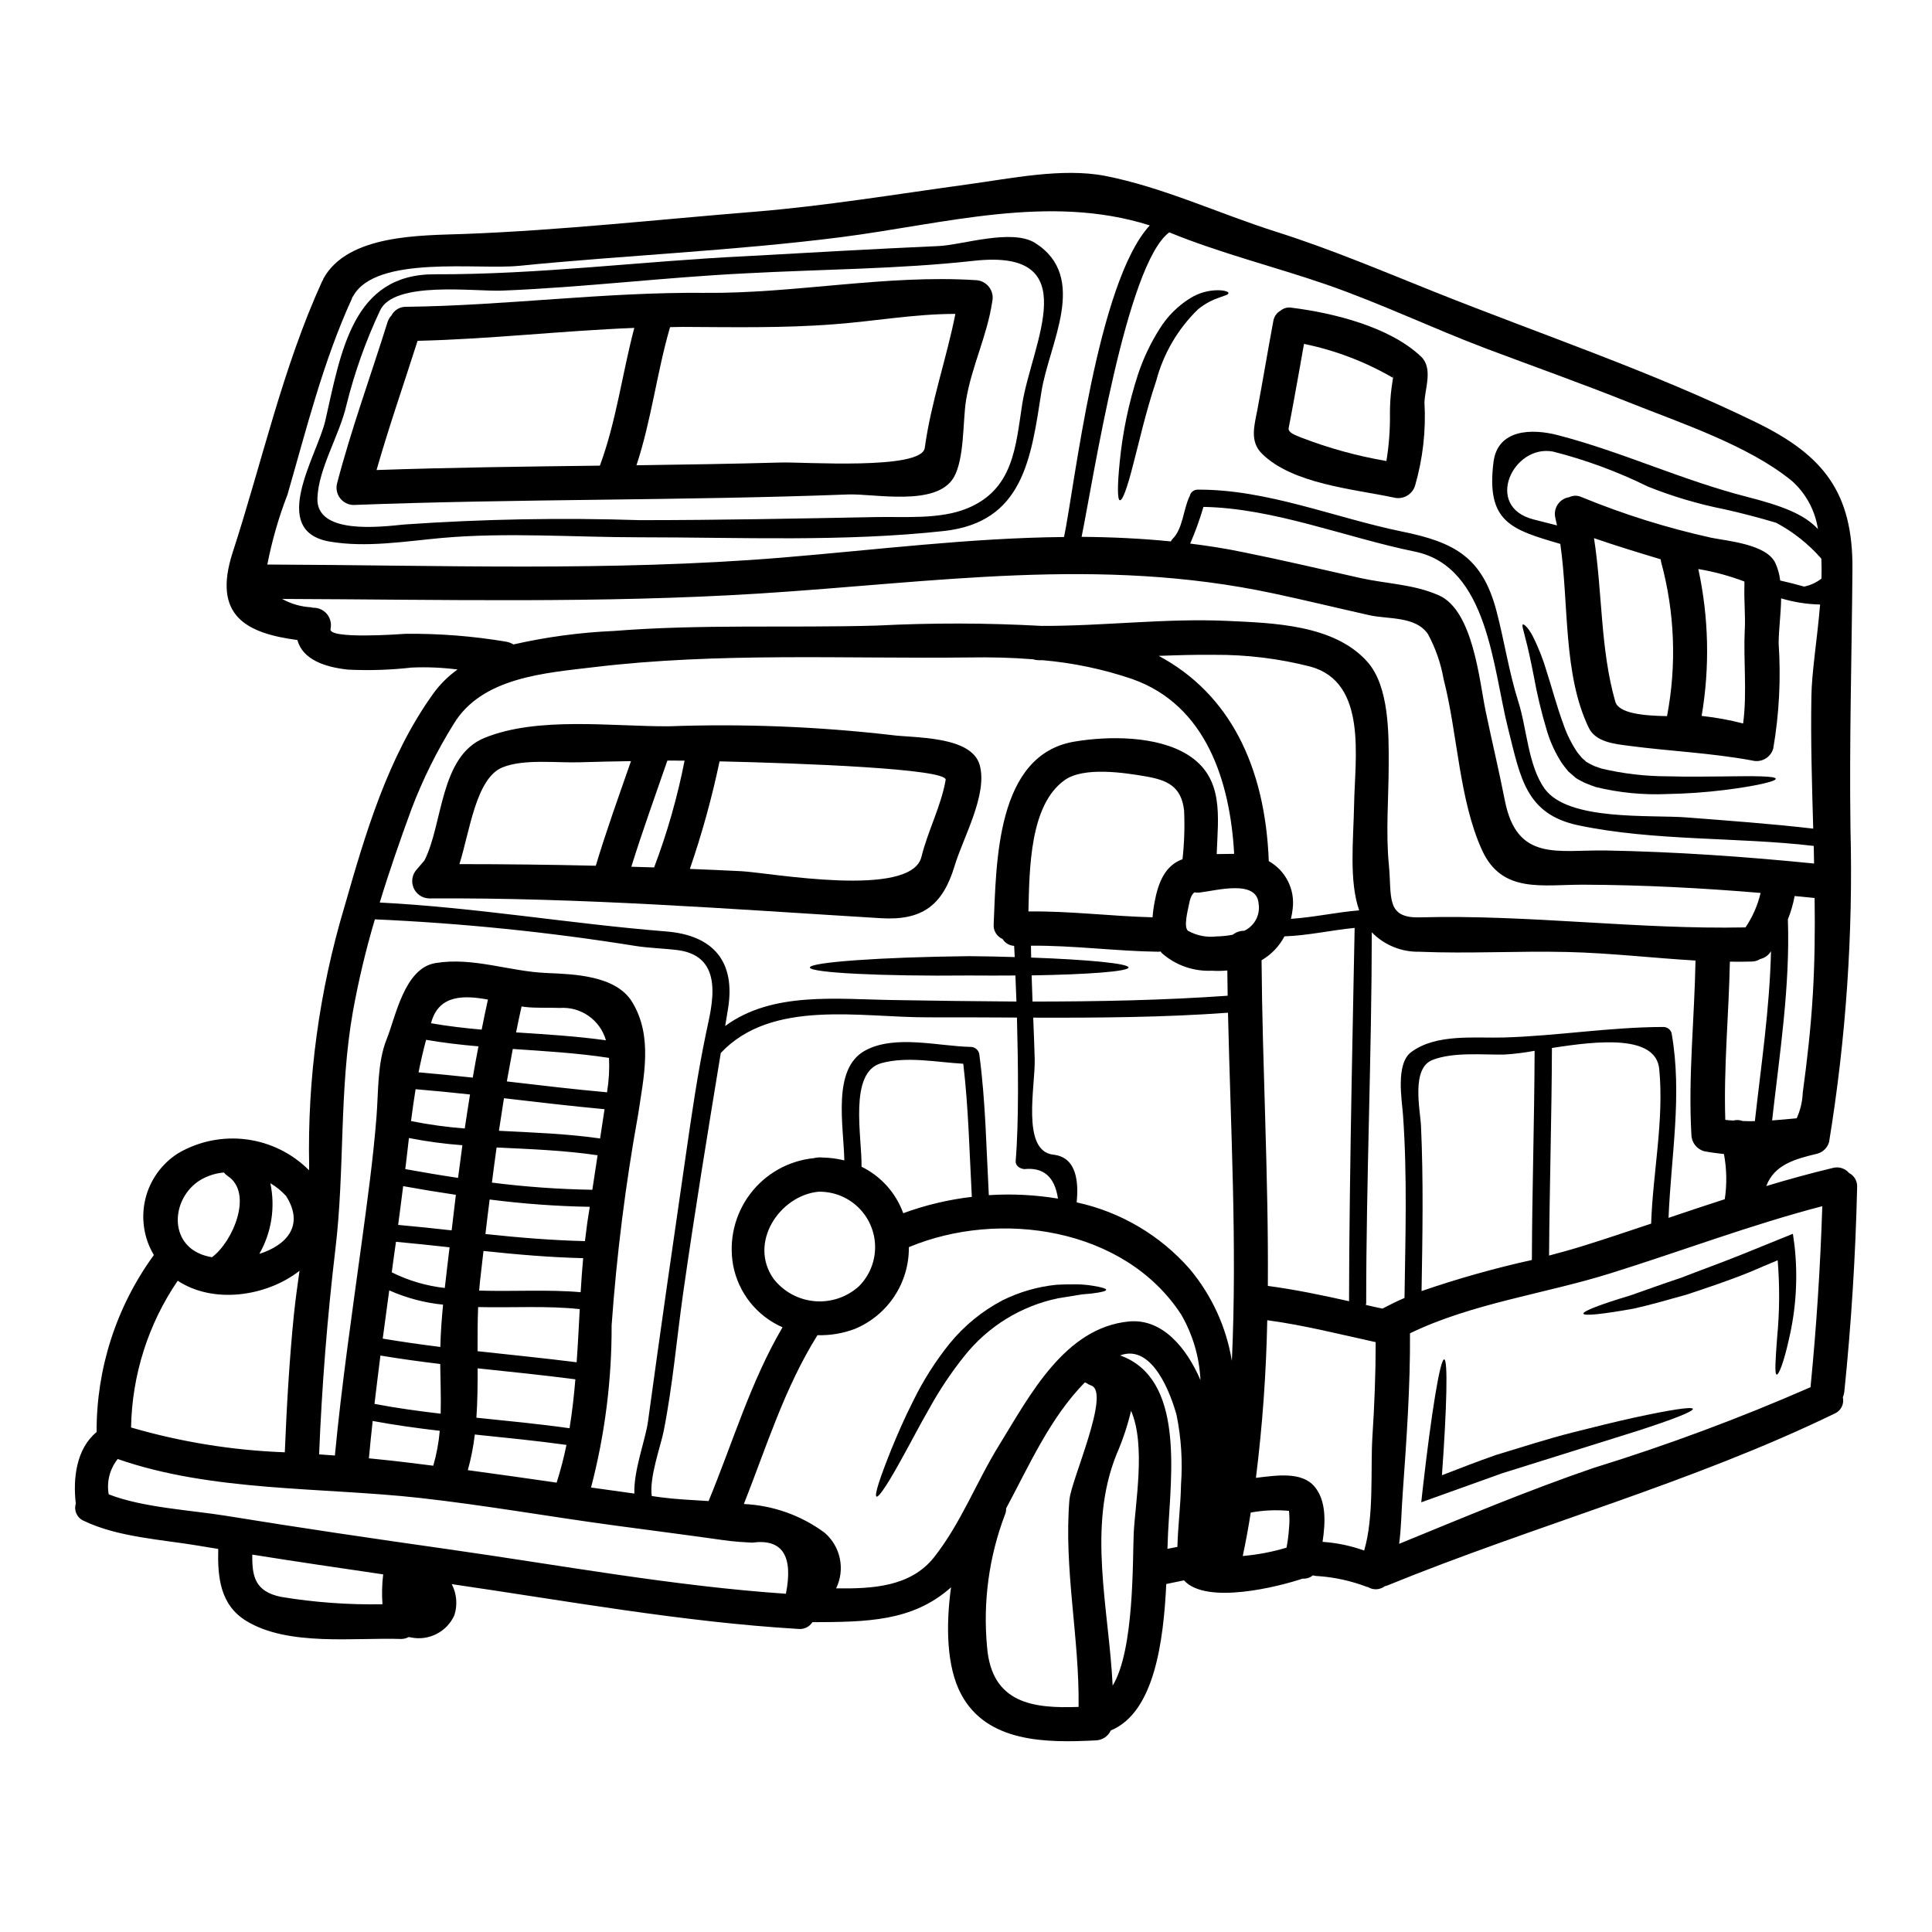
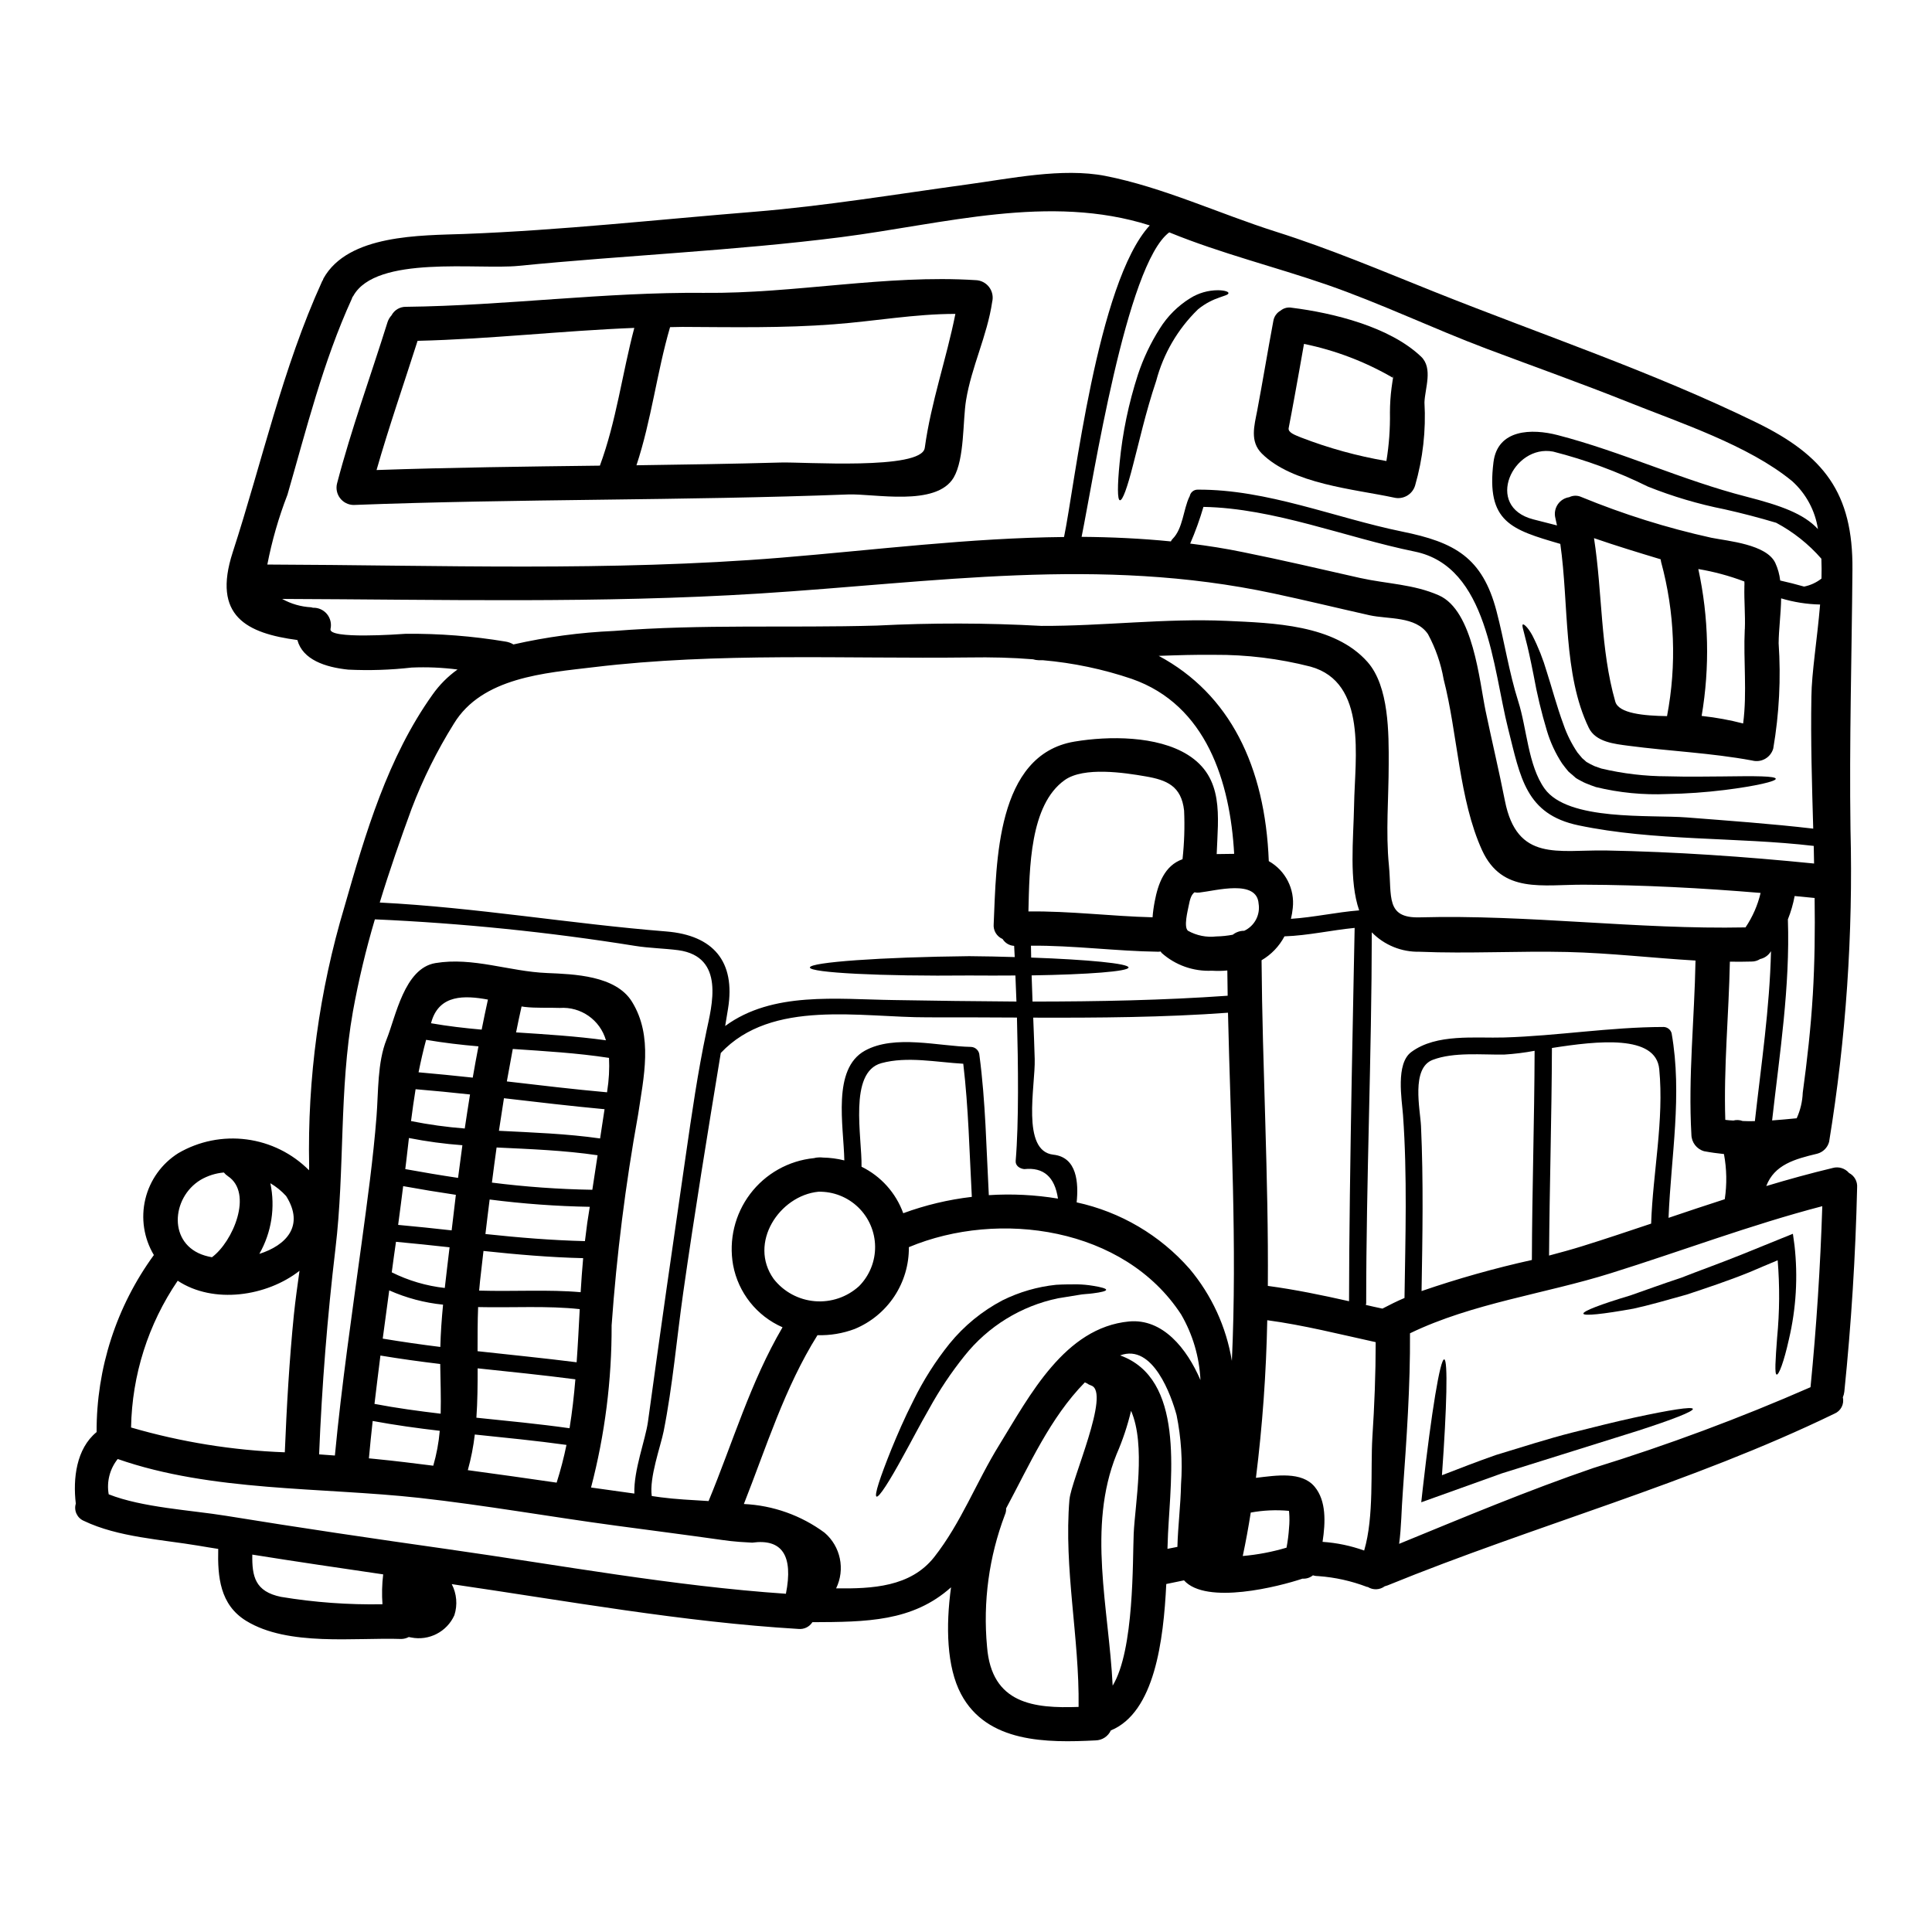
<svg xmlns="http://www.w3.org/2000/svg" fill="#000000" width="800px" height="800px" version="1.1" viewBox="144 144 512 512">
  <g>
    <path d="m634.01 454.85c1.426 0.73 2.273 2.246 2.148 3.844-0.418 18.086-1.551 36.129-3.394 54.133-0.062 0.512-0.195 1.012-0.395 1.488 0.418 1.797-0.531 3.629-2.238 4.328-37.895 18.391-79.43 29.594-118.47 45.527-0.227 0.086-0.461 0.16-0.699 0.215-1.312 0.98-3.094 1.055-4.481 0.18-0.082 0.004-0.164-0.004-0.242-0.027-4.109-1.57-8.426-2.531-12.816-2.848-0.5 0.008-1.004-0.062-1.48-0.215-0.773 0.641-1.758 0.953-2.758 0.883-6.211 2.09-25.508 7.027-31.414 0.453-1.574 0.336-3.121 0.637-4.695 0.969-0.727 14.996-3.09 34.02-14.691 38.805-0.727 1.574-2.289 2.598-4.027 2.637-12.938 0.664-28.809 0.695-35.684-12.301-3.785-7.148-4.062-17.934-2.637-28.262-10.211 9.117-22.434 9.176-36.742 9.238-0.793 1.25-2.227 1.941-3.695 1.789-30.625-1.82-61.492-7.449-91.879-11.875 1.32 2.543 1.574 5.508 0.695 8.238-1.973 4.394-6.723 6.844-11.449 5.902-0.215-0.023-0.426-0.066-0.633-0.121-0.617 0.328-1.301 0.504-2 0.516-12.27-0.426-29.992 2.031-41.109-4.812-6.934-4.273-7.574-11.637-7.391-19.055-1.727-0.277-3.484-0.547-5.211-0.852-9.691-1.633-21.352-2.238-30.383-6.574-1.785-0.742-2.715-2.723-2.148-4.574-0.789-6.606 0.117-14.562 5.512-18.965v0.004c-0.074-16.859 5.246-33.297 15.176-46.918-2.66-4.457-3.473-9.777-2.262-14.824 1.211-5.047 4.352-9.418 8.746-12.18 5.461-3.18 11.824-4.461 18.09-3.637 6.269 0.82 12.086 3.695 16.547 8.176 0-0.363 0.031-0.695 0.031-1.031-0.484-23.285 2.676-46.508 9.359-68.82 5.574-19.48 11.449-39.535 23.355-56.223 1.812-2.566 4.047-4.809 6.606-6.633-4.027-0.52-8.09-0.691-12.148-0.516-5.59 0.637-11.223 0.816-16.84 0.547-6.09-0.637-12.055-2.637-13.453-7.844-13.383-1.785-22.629-6.297-17.145-23.223 7.785-23.957 13.211-48.832 23.691-71.82l-0.004-0.004c0.055-0.121 0.125-0.234 0.215-0.332 0.059-0.148 0.09-0.305 0.148-0.426 6.547-11.754 25.84-11.387 37.391-11.809 25.586-0.969 51.223-3.816 76.754-5.875 18.934-1.547 37.621-4.664 56.43-7.238 11.414-1.547 25.191-4.484 36.605-2.273 15.328 3 30.309 10.055 45.227 14.785 14.449 4.574 28.051 10.359 42.074 15.965 28.566 11.414 57.617 21.113 85.332 34.637 17.711 8.66 25.586 18.539 25.387 38.984-0.18 23.023-0.852 45.656-0.516 68.789v-0.004c0.707 27.727-1.188 55.453-5.664 82.824-0.406 1.539-1.609 2.742-3.148 3.148-5.969 1.426-11.359 2.91-13.508 8.574 5.816-1.754 11.664-3.363 17.598-4.785v-0.004c1.578-0.441 3.269 0.074 4.336 1.32zm-7.297-157.52c0.059-1.785 0.031-3.543-0.031-5.269-3.379-3.871-7.434-7.094-11.965-9.516-4.543-1.363-9.086-2.543-13.688-3.574-6.945-1.379-13.75-3.394-20.328-6.023-8.023-3.961-16.438-7.066-25.109-9.27-10.605-2.031-18.422 14.562-5.242 17.965 2.09 0.543 4.18 1.059 6.269 1.602-0.148-0.664-0.273-1.305-0.426-1.938-0.316-1.227-0.098-2.531 0.602-3.59s1.812-1.77 3.066-1.957c1-0.492 2.164-0.516 3.18-0.059 11.168 4.594 22.711 8.215 34.504 10.816 4.394 0.879 14.598 1.723 16.926 6.664 0.68 1.477 1.117 3.051 1.301 4.664 2.121 0.484 4.238 1 6.328 1.605h0.004c1.684-0.332 3.262-1.059 4.609-2.121zm-0.363 6.875h0.004c-3.504-0.074-6.977-0.625-10.332-1.633-0.059 4.059-0.633 8.238-0.664 11.844h-0.004c0.637 9.34 0.156 18.719-1.422 27.945-0.688 2.414-3.18 3.828-5.602 3.18-10.965-2.027-21.75-2.453-32.777-3.906-3.606-0.488-8.66-0.941-10.508-4.758-6.848-14.168-5.242-32.668-7.547-48.738-12.965-3.785-19.68-5.754-17.711-21.648 1.09-8.781 10.148-8.965 17.023-7.18 17.086 4.426 32.898 11.938 50.074 16.332 9.055 2.332 15.117 4.484 18.895 8.574l-0.004-0.004c-0.738-4.891-3.148-9.375-6.82-12.691-11.539-9.512-29.867-15.508-43.617-21.023-12.359-4.941-24.93-9.391-37.391-14.086-14.211-5.359-27.992-11.992-42.32-16.965-13.754-4.754-28.02-8.266-41.527-13.777-0.09-0.031-0.152-0.062-0.242-0.09-11.391 8.449-20.113 65.43-23.223 80.688 7.871 0.059 15.785 0.426 23.66 1.211l-0.004 0.004c0.109-0.246 0.266-0.473 0.453-0.664 2.754-2.754 2.816-7.727 4.457-11.18 0.027-0.062 0.059-0.062 0.09-0.121h-0.004c0.176-1.031 1.078-1.777 2.121-1.758 18.449-0.094 36.289 7.449 54.191 11.117 13.902 2.816 21.254 6.844 24.988 21.055 2.09 7.965 3.301 16.176 5.785 24.008 2.269 7.086 2.574 16.926 6.965 23.055 6.211 8.66 27.902 6.875 37.684 7.633 11.18 0.879 22.355 1.664 33.504 2.969-0.332-11.633-0.695-23.293-0.484-34.988 0.059-6.289 1.543-15.254 2.305-24.402zm-1.941 103.52c0.516-8.605 0.605-17.207 0.484-25.75-1.754-0.18-3.543-0.363-5.297-0.516l0.004 0.004c-0.395 2.113-0.996 4.184-1.793 6.18 0.605 17.875-2.18 35.504-4.18 53.285 2.18-0.152 4.363-0.367 6.516-0.574 0.969-2.137 1.516-4.441 1.605-6.785 1.172-8.582 2.141-17.219 2.656-25.848zm-0.605 103.91c1.574-15.965 2.613-31.961 3.121-47.984-18.934 4.938-37.32 11.906-56.008 17.75-17.449 5.484-36.715 7.934-53.254 15.934 0.09 14.086-0.91 28.109-1.91 42.137-0.363 4.606-0.363 9.211-0.969 13.66 17.082-6.996 34.137-14.168 51.617-20.145l0.004 0.004c19.52-6.035 38.68-13.168 57.395-21.367zm0.945-138.79c-0.031-1.547-0.062-3.121-0.09-4.668-20.387-2.394-42.289-1.238-62.344-5.453-14.023-2.938-15.391-12.754-18.629-25.535-4.09-16.113-5.301-43.043-24.75-47.012-18.266-3.727-37.316-11.512-56.008-11.844h-0.004c-0.969 3.312-2.141 6.559-3.512 9.723 4.668 0.574 9.332 1.305 13.996 2.269 10.391 2.09 20.719 4.516 31.047 6.848 7.121 1.574 14.148 1.633 20.859 4.602 9.121 4.031 10.727 22.691 12.391 30.656 1.664 7.965 3.543 15.812 5.117 23.809 3.211 16.176 14.023 12.965 26.688 13.145 18.516 0.348 36.84 1.617 55.238 3.461zm-11.414 23.223c-0.043 0.043-0.074 0.094-0.094 0.148-0.633 0.992-1.633 1.691-2.785 1.941-0.676 0.438-1.465 0.668-2.269 0.664-1.938 0.059-3.844 0.059-5.754 0.031-0.273 13.992-1.664 27.945-1.211 41.922 0.695 0.09 1.395 0.152 2.121 0.18l-0.004 0.004c0.82-0.219 1.688-0.176 2.484 0.121 1.059 0.059 2.148 0.059 3.238 0.031 1.684-15.035 3.926-29.969 4.273-45.023zm-6.754-6.297h-0.004c1.879-2.777 3.234-5.871 4-9.133-15.57-1.305-31.094-2.121-46.773-2.184-11.02-0.059-21.691 2.457-27.02-9.086-6.148-13.453-6.484-30.961-10.211-45.379h0.004c-0.734-4.176-2.133-8.207-4.148-11.938-3.269-4.812-10.512-3.906-15.449-4.996-8.512-1.91-16.965-3.973-25.473-5.785-46.352-9.906-89.742-2.91-136.35 0.027-42.117 2.637-84.23 1.574-126.38 1.426 2.359 1.32 4.992 2.074 7.695 2.215 0.148 0.031 0.305 0.09 0.453 0.121 1.43-0.055 2.805 0.562 3.719 1.664 0.914 1.105 1.262 2.57 0.945 3.969-0.633 2.754 18.105 1.395 19.934 1.27h-0.004c8.863-0.086 17.719 0.605 26.461 2.062 0.742 0.113 1.453 0.371 2.09 0.758 8.758-1.988 17.676-3.184 26.645-3.574 23.387-1.852 46.316-0.754 69.668-1.426 14.527-0.742 29.086-0.715 43.609 0.086 16.387 0.062 32.711-2.059 49.102-1.332 12.27 0.574 28.504 0.938 37.32 10.902 5.723 6.484 5.633 18.996 5.606 27.082 0 8.875-0.82 17.992 0.059 26.836 0.789 8.211-0.91 13.996 8.117 13.754 28.871-0.781 57.68 3.25 86.363 2.66zm-0.18-79.031c0.148-3.789-0.211-7.516-0.121-11.242h-0.004c0.031-0.465 0.031-0.93 0-1.395-3.949-1.496-8.035-2.602-12.203-3.301 2.773 12.801 3.074 26.016 0.879 38.926 0.09 0 0.18 0.031 0.273 0.031 3.617 0.398 7.199 1.059 10.723 1.969 1.086-8.227 0.039-16.645 0.434-24.973zm-5.32 151.06c0.598-3.973 0.527-8.016-0.215-11.965-1.754-0.18-3.512-0.422-5.269-0.754-1.965-0.562-3.332-2.348-3.359-4.394-0.879-15.387 0.82-30.746 1.09-46.133-11.301-0.664-22.629-2-33.988-2.269-12.988-0.305-26.176 0.484-39.141-0.062v-0.004c-4.75 0.117-9.34-1.746-12.66-5.148-0.027 32.773-1.484 65.523-1.484 98.297v0.004c-0.012 0.152-0.043 0.305-0.09 0.449 1.457 0.336 2.91 0.668 4.394 0.973 1.91-1 3.848-1.969 5.848-2.816 0.238-16.137 0.754-32.445-0.395-48.5-0.305-4.117-2-13.598 2.207-16.688 6.691-4.941 16.844-3.606 24.629-3.848 14.117-0.422 27.992-2.754 42.168-2.785l-0.004-0.004c1.02 0.004 1.914 0.684 2.184 1.668 2.883 16.359-0.148 32.531-0.816 48.922 4.969-1.676 9.934-3.348 14.902-4.941zm-15.301-128.02c2.59-13.562 2.051-27.539-1.574-40.867-0.055-0.227-0.094-0.461-0.117-0.695-5.902-1.785-11.809-3.574-17.66-5.602 2.238 14.418 1.664 29.441 5.633 43.297 0.875 3.184 7.633 3.773 13.719 3.867zm-4.211 134.49c0.453-13.539 3.453-27.383 2.148-40.934-0.879-9.211-16.266-7.516-28.441-5.606-0.062 18.324-0.637 36.652-0.758 55.008 2.941-0.789 5.875-1.574 8.785-2.484 6.094-1.891 12.18-3.949 18.27-5.981zm-31.605 9.637c0.059-18.5 0.664-36.957 0.723-55.434-2.66 0.5-5.352 0.832-8.055 1-5.844 0.09-13.359-0.727-18.934 1.395-5.812 2.18-3.328 13.18-3.117 17.539 0.664 14.539 0.395 29.168 0.148 43.742v-0.004c9.582-3.293 19.344-6.047 29.234-8.238zm-42.273 47.012c0.547-8.418 0.879-16.812 0.879-25.234-9.539-2.09-19.055-4.512-28.734-5.812-0.27 13.969-1.27 27.91-3 41.773 5.391-0.637 12.148-1.758 15.566 2.363 3.09 3.727 2.883 9.391 2.09 14.598h0.004c3.762 0.254 7.469 1.027 11.02 2.301 2.66-8.965 1.66-21.414 2.176-29.988zm-4.844-167.61c0.207-12.449 3.602-32.473-11.57-36.652h-0.004c-8.312-2.125-16.863-3.176-25.445-3.121-4.91-0.059-9.84 0.094-14.754 0.277 18.809 10.09 28.203 29.23 29.168 54.402h0.004c4.422 2.492 6.922 7.391 6.348 12.438-0.094 0.961-0.258 1.91-0.484 2.848 6.059-0.395 12.023-1.758 18.082-2.242-2.711-7.832-1.531-18.586-1.344-27.949zm-1.336 131.53c0-31.84 1.395-92.891 1.484-98.934-6.211 0.602-12.328 2.027-18.598 2.238-1.391 2.637-3.496 4.832-6.07 6.336 0.211 28.414 1.879 57.465 1.664 86.301 7.219 0.969 14.371 2.449 21.52 4.059zm-15.906 60.098c0.137-1.367 0.145-2.746 0.031-4.117-0.031-0.184-0.031-0.305-0.059-0.426-3.375-0.312-6.781-0.16-10.117 0.453-0.605 3.879-1.305 7.695-2.117 11.512 3.93-0.344 7.816-1.082 11.598-2.211 0.328-1.723 0.551-3.461 0.664-5.211zm-11.871-158.27c2.738-1.273 4.293-4.215 3.809-7.191-0.457-6.516-11.301-3.426-15.66-2.941h-0.004c-0.441 0.059-0.895 0.039-1.332-0.059-0.848 0.664-1.18 1.727-1.543 3.606-0.242 1.27-1.367 5.606-0.184 6.574h-0.004c2.285 1.285 4.914 1.816 7.516 1.512 1.465-0.027 2.922-0.18 4.359-0.453 0.867-0.688 1.941-1.059 3.043-1.047zm-7.301-20.324c1.543-0.031 3.09-0.031 4.633-0.062-1.059-19.051-7.359-39.438-27.078-46.348v-0.004c-7.66-2.598-15.602-4.266-23.66-4.965h-1.117c-0.496-0.012-0.984-0.094-1.457-0.242-5.574-0.457-11.18-0.578-16.781-0.488-33.137 0.395-66.641-1.395-99.629 2.578-12.875 1.543-29.594 2.664-37.078 14.992-4.445 7.125-8.191 14.66-11.18 22.508-2.969 8.09-5.875 16.422-8.449 24.871 25.586 1.305 50.496 5.633 75.91 7.664 12.48 1 18.418 7.965 16.391 20.449-0.242 1.543-0.516 3.059-0.758 4.606 12.543-9.211 29.52-7.086 44.746-6.875 10.691 0.18 21.539 0.332 32.441 0.395-0.094-2.516-0.184-4.82-0.273-6.906-3.879 0.031-7.965 0.031-12.238 0-23.324 0.242-42.23-0.727-42.23-2.121s18.895-2.754 42.199-3c4.211 0.031 8.238 0.121 12.086 0.242-0.062-1.18-0.121-2.18-0.152-2.969l-0.004-0.004c-1.254-0.062-2.398-0.742-3.059-1.816-1.566-0.668-2.523-2.273-2.359-3.969 0.723-16.266 0.605-44.871 21.414-48.348 9.055-1.516 21.867-1.574 29.988 3.484 9.723 6.059 8.059 16.359 7.695 26.324zm4.023 134.31c1.426-30.652-0.332-61.766-1.027-92.27-16.996 1.242-34.352 1.363-51.617 1.305 0.148 3.727 0.301 7.449 0.395 10.996 0.207 6.996-3.668 24.402 4.969 25.324 6.297 0.695 6.664 7.512 6.148 12.629l-0.004 0.004c11.598 2.516 22.082 8.684 29.914 17.598 5.871 6.981 9.746 15.414 11.223 24.414zm-1.113-96.773c-0.031-2.238-0.062-4.453-0.09-6.691-1.359 0.129-2.727 0.148-4.09 0.062-4.891 0.234-9.68-1.461-13.332-4.723-0.09-0.121-0.148-0.238-0.238-0.363h-0.004c-0.188 0.035-0.383 0.055-0.578 0.059-11.297-0.148-22.508-1.695-33.801-1.605 0 1.031 0.027 2.062 0.059 3.148 15.176 0.543 25.809 1.574 25.809 2.633-0.059 1.031-10.629 1.852-25.688 2.09 0.059 2.242 0.148 4.578 0.238 6.938 17.359-0.008 34.75-0.344 51.715-1.547zm-7.211 101.86c-0.281-6.121-2.039-12.086-5.117-17.387-15.055-23.113-48.254-27.84-72.156-17.844v0.004c0.043 4.637-1.301 9.18-3.863 13.047-2.562 3.863-6.227 6.875-10.516 8.641-3.141 1.176-6.484 1.734-9.84 1.637-8.727 13.934-13.512 29.562-19.508 44.742h0.004c7.723 0.359 15.164 3.004 21.383 7.602 4.258 3.648 5.516 9.715 3.059 14.754 9.574 0.121 19.723-0.367 25.977-8.266 7.207-9.18 11.18-19.934 17.262-29.75 8.062-13.086 17.359-31.094 34.387-32.715 8.934-0.82 15.324 7.148 18.93 15.535zm-4.754-138.04c0.473-4.285 0.613-8.598 0.418-12.902-0.723-6.484-4.574-8.09-10.234-9.055-5.574-0.969-16.328-2.602-21.383 0.973-9.301 6.574-9.359 23.445-9.637 34.832 10.996-0.148 21.902 1.273 32.898 1.547v0.004c0.105-1.426 0.301-2.844 0.578-4.246 0.875-4.606 2.57-9.457 7.359-11.152zm-0.395 165.67c0.445-6.144 0.047-12.324-1.18-18.359-1.332-4.902-6.207-19.082-14.957-15.812 17.082 6.121 13.477 31.445 12.691 47.23-0.059 1.18-0.09 2.578-0.148 4.031 0.879-0.18 1.754-0.336 2.633-0.516 0.141-5.519 0.871-11.094 0.961-16.57zm-12.543 13.055c0.367-7.902 3.273-23.473-0.695-32.531h-0.004c-0.938 3.941-2.223 7.793-3.844 11.508-7.816 19.391-2.031 40.773-1.031 61.312 5.758-9.418 5.269-33.27 5.574-40.289zm-18.461-264.11c2.785-13.238 8.785-67.492 22.719-82.578-26.66-8.48-54.434-0.395-81.848 3.121-28.34 3.606-57.008 4.785-85.453 7.602-10.695 1.062-37.742-2.906-43.773 7.969-0.09 0.117-0.18 0.238-0.238 0.332-0.062 0.152-0.09 0.305-0.152 0.426-7.633 16.719-11.996 34.414-17.082 52.012l-0.008-0.004c-2.309 5.969-4.082 12.133-5.301 18.418 45.348 0.152 90.875 1.883 136.13-1.816 25.094-2.062 50.027-5.242 75.004-5.481zm1.453 255.03c0.395-5 11.02-28.445 5.727-30.172v-0.004c-0.422-0.145-0.82-0.348-1.18-0.605-0.172-0.059-0.332-0.129-0.488-0.215-9.238 9.445-14.598 21.719-20.859 33.387h-0.004c0.031 0.594-0.082 1.184-0.328 1.723-4.211 11.121-5.828 23.059-4.727 34.898 1.18 15.27 12.508 16.418 24.266 15.996 0.242-18.438-3.965-36.566-2.422-55.012zm-3.059-79.699c-0.852-5.754-3.816-8.359-8.934-7.816-1.152-0.117-2.394-0.879-2.273-2.207 0.852-10.152 0.668-25.445 0.336-37.957-7.906-0.027-15.742-0.09-23.57-0.059-17.844 0.059-41.379-4.941-54.918 9.445-3.484 21.176-6.934 42.32-9.965 63.582-1.723 12.148-2.785 24.629-5.18 36.684-0.789 3.938-3.844 12.242-3.148 17.145 0.789 0.121 1.574 0.211 2.363 0.336 3.879 0.516 8.211 0.727 12.695 1 6.418-15.48 11.086-31.535 19.598-46.051l-0.012-0.008c-6.82-2.988-11.719-9.16-13.086-16.48-1.184-6.637 0.453-13.469 4.519-18.852 4.066-5.379 10.191-8.816 16.902-9.488 0.391-0.109 0.797-0.172 1.207-0.184 0.383-0.035 0.77-0.023 1.152 0.031 1.922 0.035 3.832 0.289 5.695 0.754-0.18-9.27-3.301-24.23 5.453-29.078 7.906-4.359 19.602-1.148 28.078-1 1.242 0.031 2.242 1.031 2.277 2.273 1.633 12.301 1.816 24.66 2.484 37.02l-0.004-0.004c6.121-0.395 12.262-0.09 18.312 0.91zm-22.828-0.453c-0.637-11.785-0.879-23.57-2.269-35.289-7.086-0.395-14.875-2.031-21.719-0.152-8.758 2.426-5.09 19.629-5.242 27.445l-0.004-0.004c5.144 2.519 9.109 6.938 11.055 12.324 5.859-2.152 11.953-3.606 18.152-4.328zm-29.883 23.652c2.762-2.793 4.293-6.574 4.25-10.5-0.043-3.926-1.66-7.676-4.484-10.402-2.824-2.731-6.625-4.211-10.551-4.121-10.328 1.031-18.629 13.602-11.844 23.113 2.652 3.398 6.602 5.531 10.898 5.894 4.293 0.363 8.543-1.082 11.73-3.984zm-19.387 81.52c2-10.121-1-14.633-8.938-13.543-1.148-0.059-2.297-0.148-3.453-0.211-1.484-0.117-2.938-0.273-4.394-0.484-9.391-1.332-18.84-2.543-28.262-3.812-17.391-2.336-34.684-5.422-52.133-7.363-25.871-2.848-55.043-1.602-79.902-10.297l0.004-0.004c-2.106 2.629-2.977 6.039-2.391 9.359 8.906 3.516 21.75 4.18 31.094 5.695 19.539 3.18 39.137 6.059 58.766 8.844 29.645 4.211 59.727 9.785 89.625 11.816zm-21.07-149.04c1.395-6.668 5.09-19.781-7.449-21.512-3.727-0.484-7.754-0.543-11.48-1.148-22.824-3.66-45.836-6.004-68.93-7.027-2.379 8.02-4.324 16.168-5.816 24.402-3.695 20.859-2.121 41.836-4.633 62.859-2.152 18.105-3.594 36.281-4.328 54.527 1.395 0.121 2.785 0.211 4.18 0.305 1.785-18.781 4.516-37.391 7.059-56.102 1.516-11.211 3.09-22.48 3.973-33.746 0.512-6.418 0.207-14.328 2.664-20.418 2.457-6.09 4.695-18.84 12.934-20.234 9.996-1.664 19.598 2.238 29.594 2.633 7.121 0.305 18.207 0.637 22.508 7.606 5.668 9.18 3.09 19.996 1.605 30.051l-0.004-0.004c-3.328 18.43-5.664 37.027-6.996 55.707 0.051 14.504-1.781 28.953-5.453 42.984 3.816 0.543 7.637 1.059 11.48 1.605-0.211-6.211 2.941-14.238 3.606-19.055 3.211-23.539 6.606-47.074 10.023-70.582 1.59-11.016 3.164-21.949 5.465-32.852zm-26.293 15.812h0.004c0.461-2.906 0.621-5.848 0.48-8.785-8.48-1.305-16.992-1.785-25.504-2.363-0.547 2.879-1.059 5.723-1.574 8.602 8.844 1.031 17.688 2.09 26.562 2.883 0-0.125 0.035-0.215 0.035-0.336zm-1.879 12.57c0.395-2.606 0.789-5.18 1.18-7.754-8.906-0.82-17.781-1.883-26.66-2.91-0.453 2.879-0.906 5.754-1.332 8.633 8.973 0.457 17.941 0.762 26.816 2.031zm-2.059 13.598c0.484-3.059 0.938-6.09 1.395-9.148-8.875-1.305-17.844-1.633-26.766-2.059-0.426 3.09-0.848 6.18-1.238 9.301v0.004c8.832 1.121 17.715 1.758 26.613 1.902zm3.606-39.617c-1.543-5.391-6.644-8.965-12.238-8.574-3.059-0.121-6.297 0.09-9.328-0.273-0.242-0.031-0.516-0.094-0.789-0.121-0.516 2.269-1 4.574-1.457 6.875 7.941 0.52 15.91 1.004 23.812 2.094zm-4.949 48.375c0.211-1.395 0.453-2.816 0.664-4.242h0.004c-8.875-0.16-17.734-0.805-26.539-1.938-0.395 3.059-0.754 6.117-1.117 9.148 8.785 0.938 17.539 1.664 26.371 1.879 0.227-1.637 0.418-3.238 0.617-4.848zm-1.754 18.387c0.18-3 0.395-6.027 0.664-9.023-8.844-0.211-17.629-0.973-26.414-1.91-0.305 2.664-0.605 5.328-0.91 7.965-0.09 0.848-0.152 1.695-0.242 2.543 9.098 0.277 18.492-0.332 26.914 0.426zm-1.062 18.57c0.336-4.664 0.574-9.391 0.82-14.086-8.574-0.938-17.844-0.336-26.93-0.543-0.148 3.844-0.148 7.754-0.148 11.691 8.762 0.969 17.547 1.836 26.27 2.938zm-1.879 17.48c0.695-4.301 1.18-8.605 1.543-12.965-8.602-1.121-17.262-2-25.898-2.91 0 4.359-0.027 8.754-0.332 13.082 8.25 0.852 16.488 1.637 24.699 2.793zm-3.426 14.418h0.004c1.047-3.285 1.914-6.621 2.606-10-8.09-1.121-16.203-1.91-24.293-2.754-0.371 3.191-0.988 6.352-1.852 9.445 7.856 1.062 15.707 2.164 23.551 3.309zm-19.867-120.05c0.512-2.664 1.09-5.301 1.664-7.965-6.332-1.18-12.695-1.242-14.875 5.543l0.004-0.004c-0.086 0.238-0.156 0.48-0.215 0.727 4.469 0.785 8.949 1.301 13.434 1.695zm-2.363 12.723c0.488-2.754 0.973-5.543 1.516-8.297-4.633-0.395-9.27-0.941-13.875-1.727-0.789 2.91-1.422 5.754-2 8.605 4.797 0.414 9.582 0.902 14.371 1.414zm-2.117 13.48c0.453-3 0.91-6.027 1.395-9.023-4.816-0.516-9.605-1-14.422-1.395-0.453 2.785-0.848 5.606-1.211 8.449v-0.004c4.707 0.941 9.465 1.598 14.246 1.969zm-1.773 13.082c0.363-2.879 0.754-5.785 1.148-8.66v0.004c-4.758-0.352-9.488-0.988-14.168-1.91-0.211 1.969-0.453 3.969-0.695 6-0.09 0.754-0.18 1.516-0.273 2.238 4.652 0.844 9.316 1.633 13.988 2.328zm-1.699 13.91c0.363-3.121 0.723-6.273 1.117-9.422-4.664-0.695-9.297-1.453-13.965-2.301-0.422 3.426-0.879 6.844-1.332 10.27 4.723 0.418 9.453 0.934 14.18 1.453zm-1.82 15.266c0.395-3.574 0.848-7.18 1.27-10.781-4.723-0.516-9.48-1.031-14.203-1.457-0.395 2.695-0.758 5.391-1.121 8.09 4.406 2.195 9.164 3.602 14.055 4.144zm-1.09 33.324c0.121-4.359-0.062-8.723-0.121-13.18-5.301-0.633-10.57-1.363-15.844-2.238-0.547 4.269-1.059 8.543-1.574 12.812 5.812 1.113 11.691 1.902 17.539 2.598zm-0.09-17.688c0.09-3.758 0.363-7.477 0.723-11.211v-0.004c-4.926-0.496-9.742-1.773-14.266-3.785-0.574 4.269-1.148 8.512-1.723 12.785 5.09 0.844 10.176 1.578 15.266 2.207zm-1.879 31.488v-0.004c0.879-3.023 1.457-6.129 1.727-9.27-5.969-0.695-11.902-1.516-17.777-2.606-0.367 3.301-0.699 6.602-1 9.906l1.848 0.18c5.086 0.5 10.145 1.133 15.203 1.77zm-13.453 36.715v-0.004c-0.195-2.644-0.133-5.305 0.188-7.938-11.57-1.695-23.145-3.394-34.684-5.238-0.094 5.754 0.695 9.785 7.633 11.207l-0.004-0.004c8.879 1.469 17.871 2.121 26.867 1.953zm-23.473-76.793c0.395-3.816 0.938-7.695 1.484-11.602-8.66 6.785-22.777 8.906-32.273 2.637l-0.004-0.004c-7.82 11.484-12.117 25.004-12.359 38.895 13.262 3.859 26.945 6.066 40.742 6.574 0.5-12.23 1.195-24.375 2.41-36.523zm-9.148-16.086c7.027-2.238 12.082-7.391 7.086-15.328-1.215-1.336-2.625-2.481-4.18-3.394 1.352 6.379 0.316 13.031-2.906 18.699zm-12.594 0.91c5.606-4.121 11.02-17.023 4.242-21.508v-0.004c-0.402-0.266-0.758-0.594-1.062-0.965-2.18 0.188-4.293 0.859-6.18 1.965-7.812 4.754-8.66 17.113 1.152 20.055 0.605 0.18 1.219 0.324 1.84 0.434z" />
    <path d="m619.56 474.02c0.941 8.332 0.441 16.766-1.484 24.93-1.336 6.027-2.668 9.445-3.242 9.328s-0.332-3.754 0.121-9.785c0.656-6.816 0.707-13.68 0.148-20.504-2.422 1-4.844 2.031-7.387 3.121-5.816 2.363-11.543 4.238-16.723 5.969-5.297 1.484-10.055 2.848-14.082 3.723-8.062 1.457-13.145 2-13.301 1.336-0.152-0.664 4.606-2.484 12.48-4.844 3.844-1.336 8.359-3 13.418-4.668 5-1.969 10.57-3.938 16.328-6.269 3.543-1.453 7-2.848 10.301-4.18l3-1.211z" />
    <path d="m600.73 349.76c8.48-0.121 13.812-0.121 13.875 0.637 0 0.664-5.18 1.91-13.633 2.969-5.016 0.617-10.062 0.973-15.117 1.059-6.363 0.285-12.738-0.336-18.93-1.844-0.91-0.305-1.852-0.664-2.727-1.031-0.879-0.367-1.453-0.754-2.18-1.121l-0.121-0.09-0.273-0.148-0.09-0.09-0.82-0.727c-0.363-0.305-0.754-0.605-1.09-0.938-0.574-0.699-1.148-1.398-1.664-2.121l-0.004-0.004c-1.738-2.664-3.086-5.559-3.996-8.605-1.465-4.856-2.648-9.793-3.543-14.785-0.82-4.148-1.547-7.477-2.152-9.691-0.516-2.242-1.059-3.578-0.664-3.758 0.238-0.09 1.305 0.727 2.516 2.969h-0.004c1.562 3.066 2.828 6.269 3.789 9.574 1.332 4.09 2.602 9.027 4.484 14.117h-0.004c0.902 2.582 2.133 5.035 3.664 7.301l1.238 1.484 0.695 0.605 0.336 0.305 0.18 0.148h0.035c0.656 0.395 1.332 0.75 2.031 1.059l1.816 0.637c5.738 1.359 11.613 2.051 17.508 2.059 5.523 0.156 10.555 0.062 14.844 0.031z" />
    <path d="m592.62 517.37c0.18 0.664-5.422 2.848-14.629 5.816-9.211 2.879-21.902 6.875-35.961 11.266-6.207 2.211-12.176 4.363-17.656 6.332l-3.727 1.336 0.426-3.848c2.269-19.934 4.574-34.168 5.664-34.02 1 0.121 0.695 12.594-0.605 30.699 4.516-1.754 9.301-3.606 14.297-5.359 7.086-2.148 13.848-4.328 20.055-5.902 6.207-1.574 11.848-2.969 16.57-4 9.449-2.051 15.387-2.984 15.566-2.32z" />
    <path d="m520.59 238.5c3.238 3.09 1.027 8.422 0.906 12.148 0.426 7.434-0.414 14.887-2.484 22.039-0.727 2.379-3.188 3.777-5.602 3.18-10.605-2.269-26.902-3.574-35.031-11.691-3.211-3.211-1.969-7.391-1.211-11.332 1.484-7.871 2.785-15.812 4.269-23.719v0.004c0.172-1.191 0.891-2.234 1.941-2.82 0.828-0.68 1.914-0.957 2.969-0.754 10.977 1.375 25.941 5.043 34.242 12.945zm-7.816 8.301c0.148-1.148 0.336-2.301 0.516-3.426l-0.18 0.727v0.004c-7.309-4.246-15.258-7.277-23.539-8.969-0.852 4.754-1.668 9.512-2.547 14.238-0.484 2.695-1 5.391-1.516 8.09-0.207 1.211 1.852 1.879 3.301 2.484h0.004c7.305 2.82 14.875 4.906 22.598 6.227 0.699-4.266 1.012-8.582 0.938-12.902 0.008-2.164 0.148-4.328 0.426-6.473z" />
    <path d="m469.55 221.66c0.09 0.879-3.883 0.852-8.121 4.359l0.004 0.004c-5.316 5.184-9.125 11.715-11.023 18.891-2.852 8.48-4.606 16.57-6.152 22.355-1.484 5.844-2.754 9.445-3.484 9.301-0.664-0.121-0.664-3.883-0.059-9.938 0.762-7.938 2.387-15.766 4.848-23.352 1.418-4.289 3.363-8.387 5.785-12.199 2.027-3.258 4.773-6.004 8.031-8.031 2.219-1.395 4.789-2.137 7.414-2.137 1.816 0.02 2.785 0.418 2.758 0.746z" />
    <path d="m433.66 484.75c2.269 0.363 3.484 0.727 3.484 1.059 0 0.332-1.305 0.668-3.516 0.941-1.121 0.18-2.484 0.152-4 0.457-1.543 0.238-3.301 0.543-5.211 0.848v-0.004c-9.816 2.035-18.605 7.449-24.84 15.301-3.508 4.375-6.629 9.047-9.328 13.961-2.606 4.516-4.785 8.785-6.754 12.301-3.848 7.086-6.574 11.301-7.211 10.996-0.637-0.305 0.941-5.09 3.938-12.539 1.543-3.758 3.422-8.18 5.875-12.988v-0.004c2.621-5.332 5.82-10.359 9.539-14.996 3.852-4.731 8.621-8.637 14.023-11.477 4.453-2.207 9.266-3.606 14.211-4.121 2.059-0.121 3.969-0.121 5.606-0.121 1.402 0.027 2.801 0.156 4.184 0.387z" />
-     <path d="m418.32 208.39c14.332 9.09 3.668 26.691 1.668 39.441-2.754 17.688-4.816 34.594-25.871 36.895-26.629 2.906-53.828 1.664-80.547 1.664-17.32 0-35.289-1.367-52.559 0.18-9.574 0.879-19.961 2.606-29.562 0.969-16.48-2.785-3.332-22.93-1.242-32.047 4.18-18.359 7.242-38.895 29.02-38.805 27.625 0.09 54.738-3.453 82.262-4.785 17.086-0.941 34.168-1.941 51.285-2.695 6.133-0.27 19.398-4.695 25.547-0.816zm-3.422 42.715c2.543-16.086 17.113-41.289-12.816-37.988-19.992 2.211-40.5 2.238-60.582 3.328-21.598 1.062-42.953 3.727-64.582 4.578-7.031 0.273-28.535-2.695-32.199 5.269-3.785 8.039-6.769 16.43-8.906 25.051-1.82 7.965-7.418 16.781-7.695 24.691-0.332 9.723 16.629 7.602 23.023 6.965h-0.004c20.781-1.445 41.617-1.828 62.434-1.152 20.898 0 41.723-0.422 62.555-0.816 7.723-0.152 16.844 0.664 24.113-2.273 12.352-5.027 12.902-16.328 14.66-27.656z" />
    <path d="m402.55 218.24c1.402 0.039 2.715 0.715 3.566 1.828 0.852 1.117 1.156 2.559 0.824 3.926-1.336 9.023-5.484 17.172-6.938 26.145-0.879 5.418-0.363 15.418-3.269 20.418-4.637 7.82-21.137 4.203-28.023 4.481-43.648 1.664-87.379 1.121-131.02 2.785-1.406-0.023-2.723-0.691-3.574-1.812-0.852-1.117-1.141-2.566-0.785-3.93 3.785-14.453 8.906-28.445 13.359-42.684 0.219-0.676 0.578-1.293 1.059-1.816 0.75-1.426 2.238-2.305 3.848-2.273 26.371-0.305 52.527-3.938 79.062-3.695 23.961 0.23 48.137-4.887 71.887-3.371zm-13.48 44.477c1.664-12.176 5.754-23.617 8.117-35.531-10.844 0-21.324 1.938-32.227 2.754-13.359 1.031-26.719 0.758-40.148 0.695-1.059 0-2.148 0.031-3.238 0.062-3.516 12.055-4.941 24.656-8.906 36.605 12.727-0.184 25.445-0.367 38.199-0.727 5.758-0.203 37.414 2.098 38.199-3.871zm-86.094 4.684c4.363-11.809 5.902-24.352 9.121-36.504-19.203 0.758-38.258 2.973-57.434 3.426-3.633 11.391-7.574 22.719-10.875 34.242 19.715-0.68 39.441-0.922 59.188-1.164z" />
-     <path d="m403.64 346.77c2.148 7.848-4.426 19.234-6.664 26.719-3.148 10.422-8.547 14.512-19.539 13.844-39.957-2.422-79.578-5.512-119.72-5.238v-0.004c-1.816-0.043-3.438-1.152-4.129-2.832-0.695-1.68-0.336-3.609 0.922-4.922 0.664-0.758 1.305-1.516 1.969-2.301 4.938-9.637 4.027-27.594 15.875-32.473 14.145-5.785 33.957-3 48.922-3.09h-0.004c19.617-0.703 39.262 0.062 58.766 2.297 5.906 0.852 21.418 0.094 23.602 8zm-9.027 3.91c0.516-2.969-38.379-4.426-59.918-4.91h-0.004c-2.027 9.656-4.656 19.176-7.871 28.504 4.574 0.18 9.152 0.367 13.695 0.605 7.269 0.367 44.953 7.359 47.68-3.812 1.691-6.883 5.203-13.422 6.414-20.391zm-69.191-5.094c-2-0.031-3.484-0.031-4.148-0.031-0.141-0.004-0.285 0.008-0.426 0.031-3.211 9.359-6.606 18.66-9.539 28.109l6.039 0.184c3.481-9.188 6.18-18.652 8.074-28.293zm-14.203 0.121c-4.547 0.059-9.055 0.18-13.57 0.305-5.969 0.211-14.844-0.969-20.508 1.363-7.031 2.879-8.66 17.023-11.391 25.629 12.027 0 24.07 0.141 36.137 0.426 2.816-9.336 6.121-18.516 9.332-27.719z" />
  </g>
</svg>